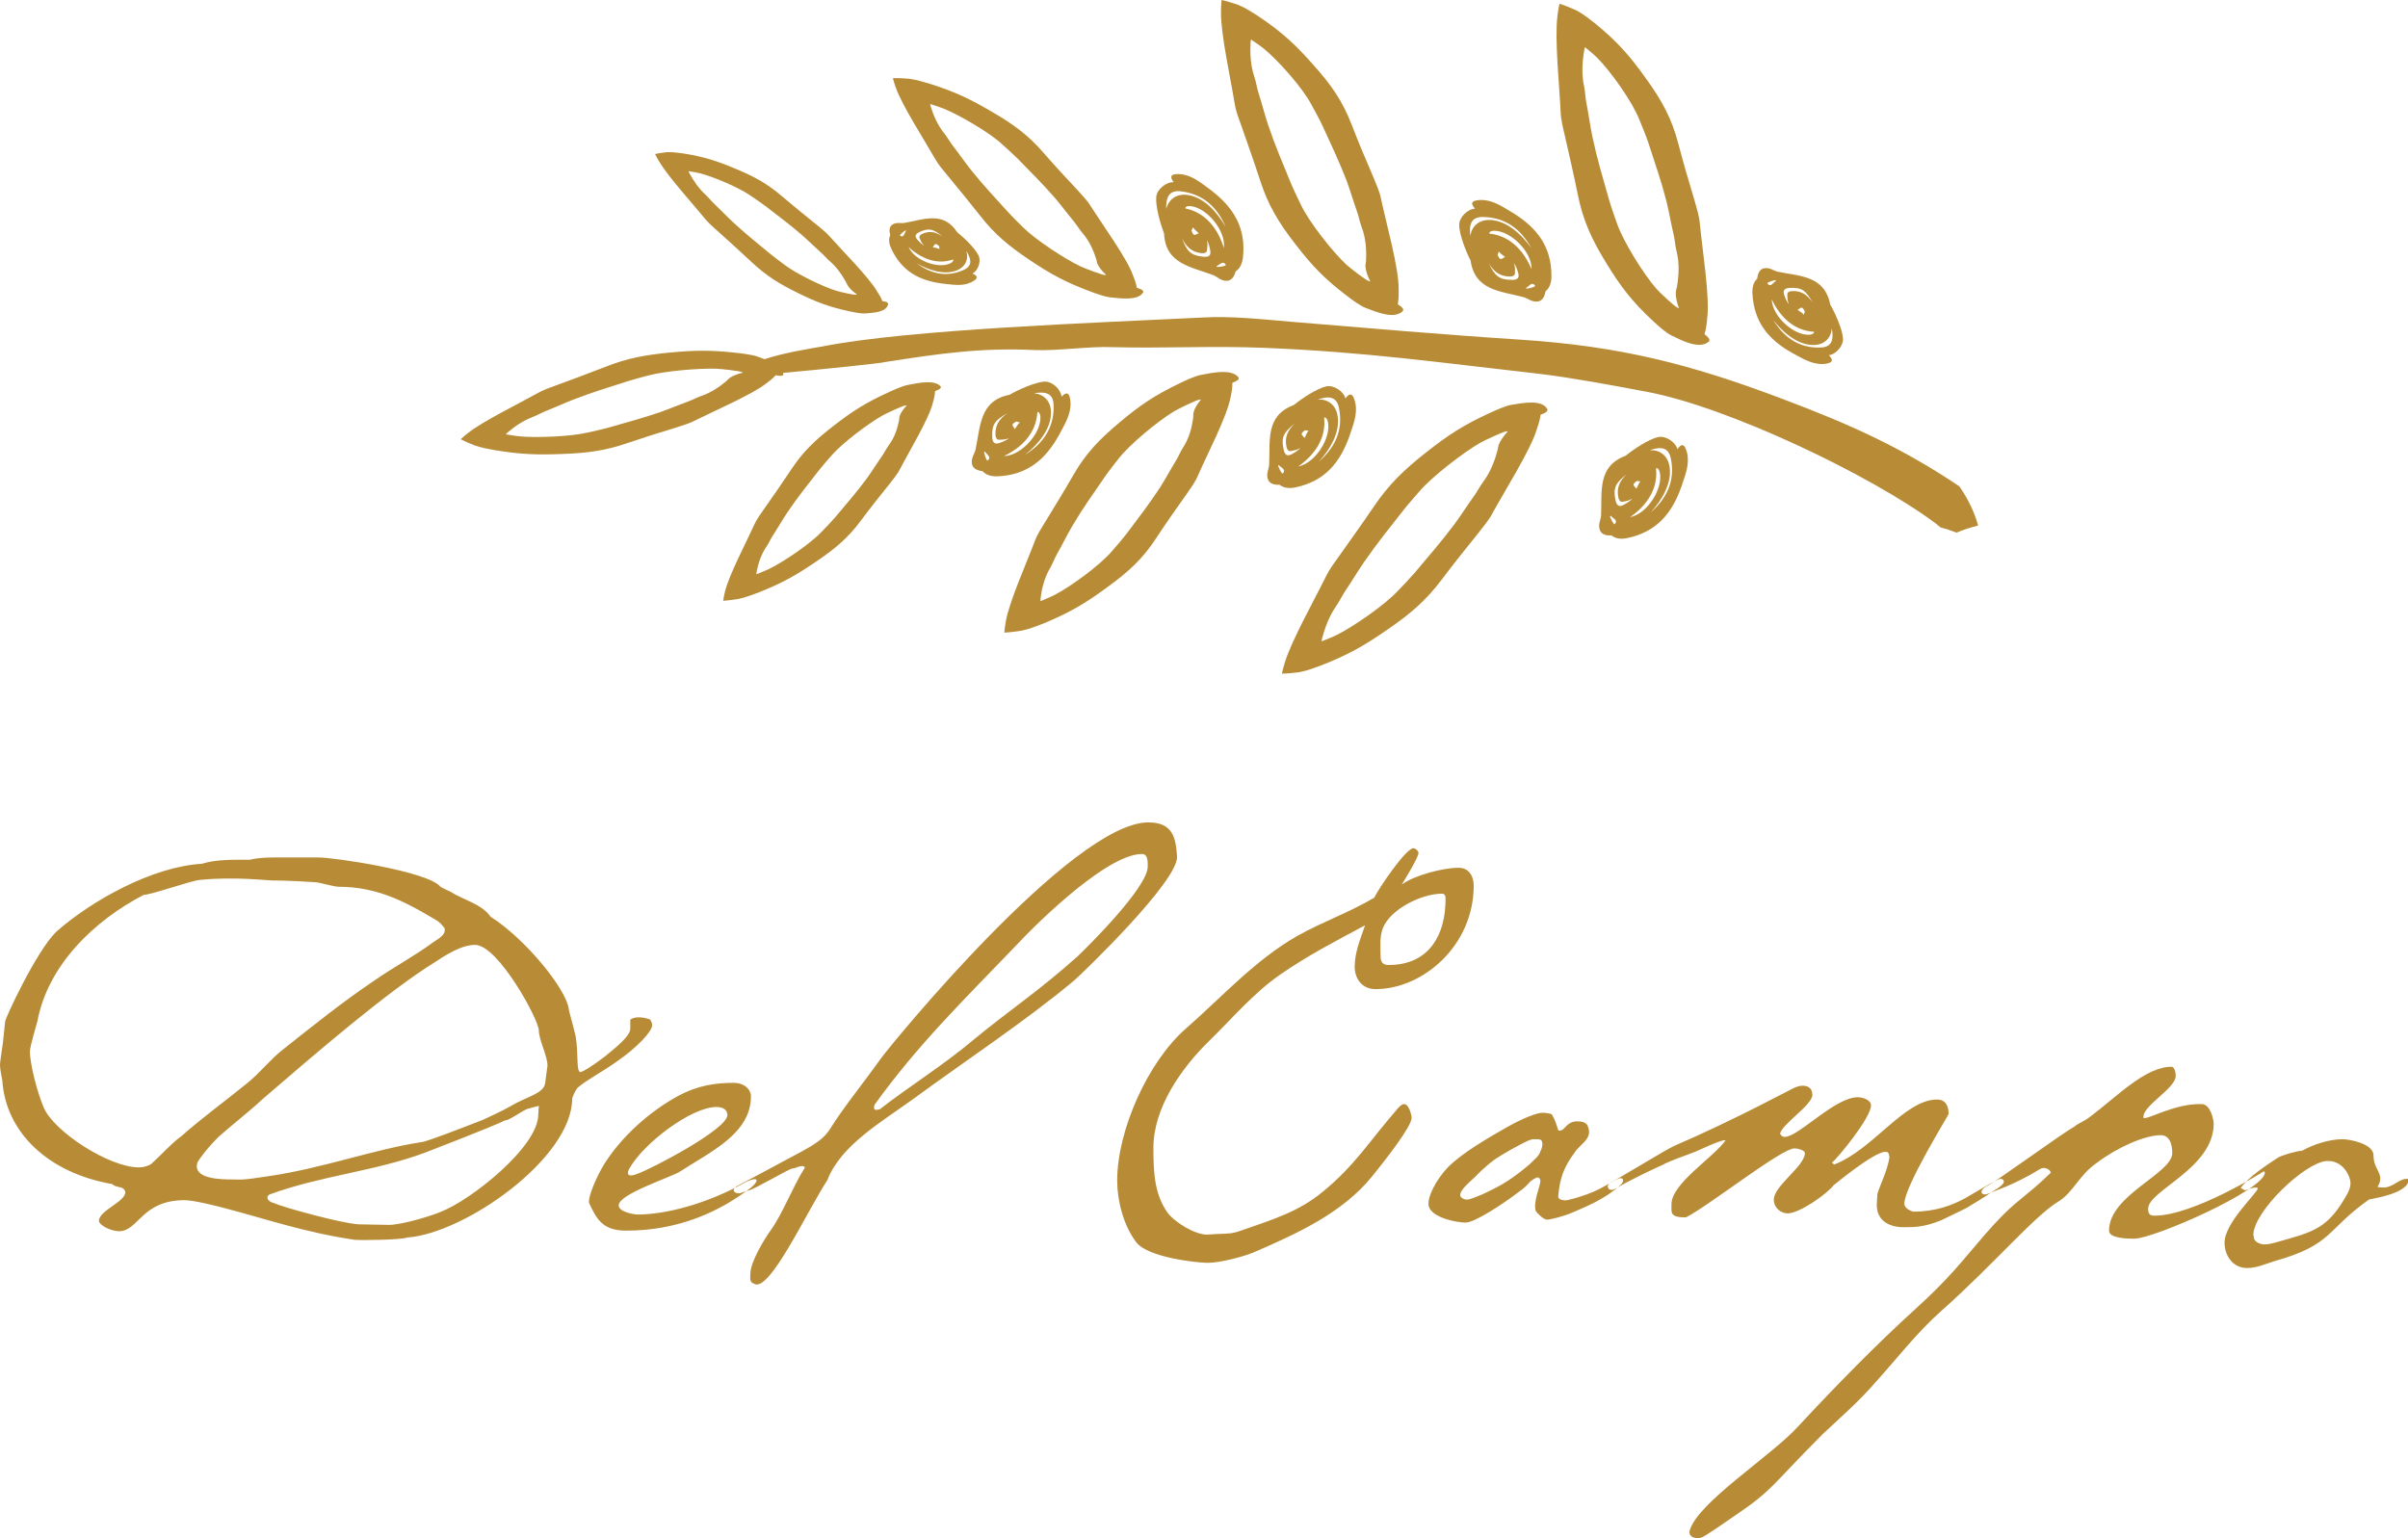
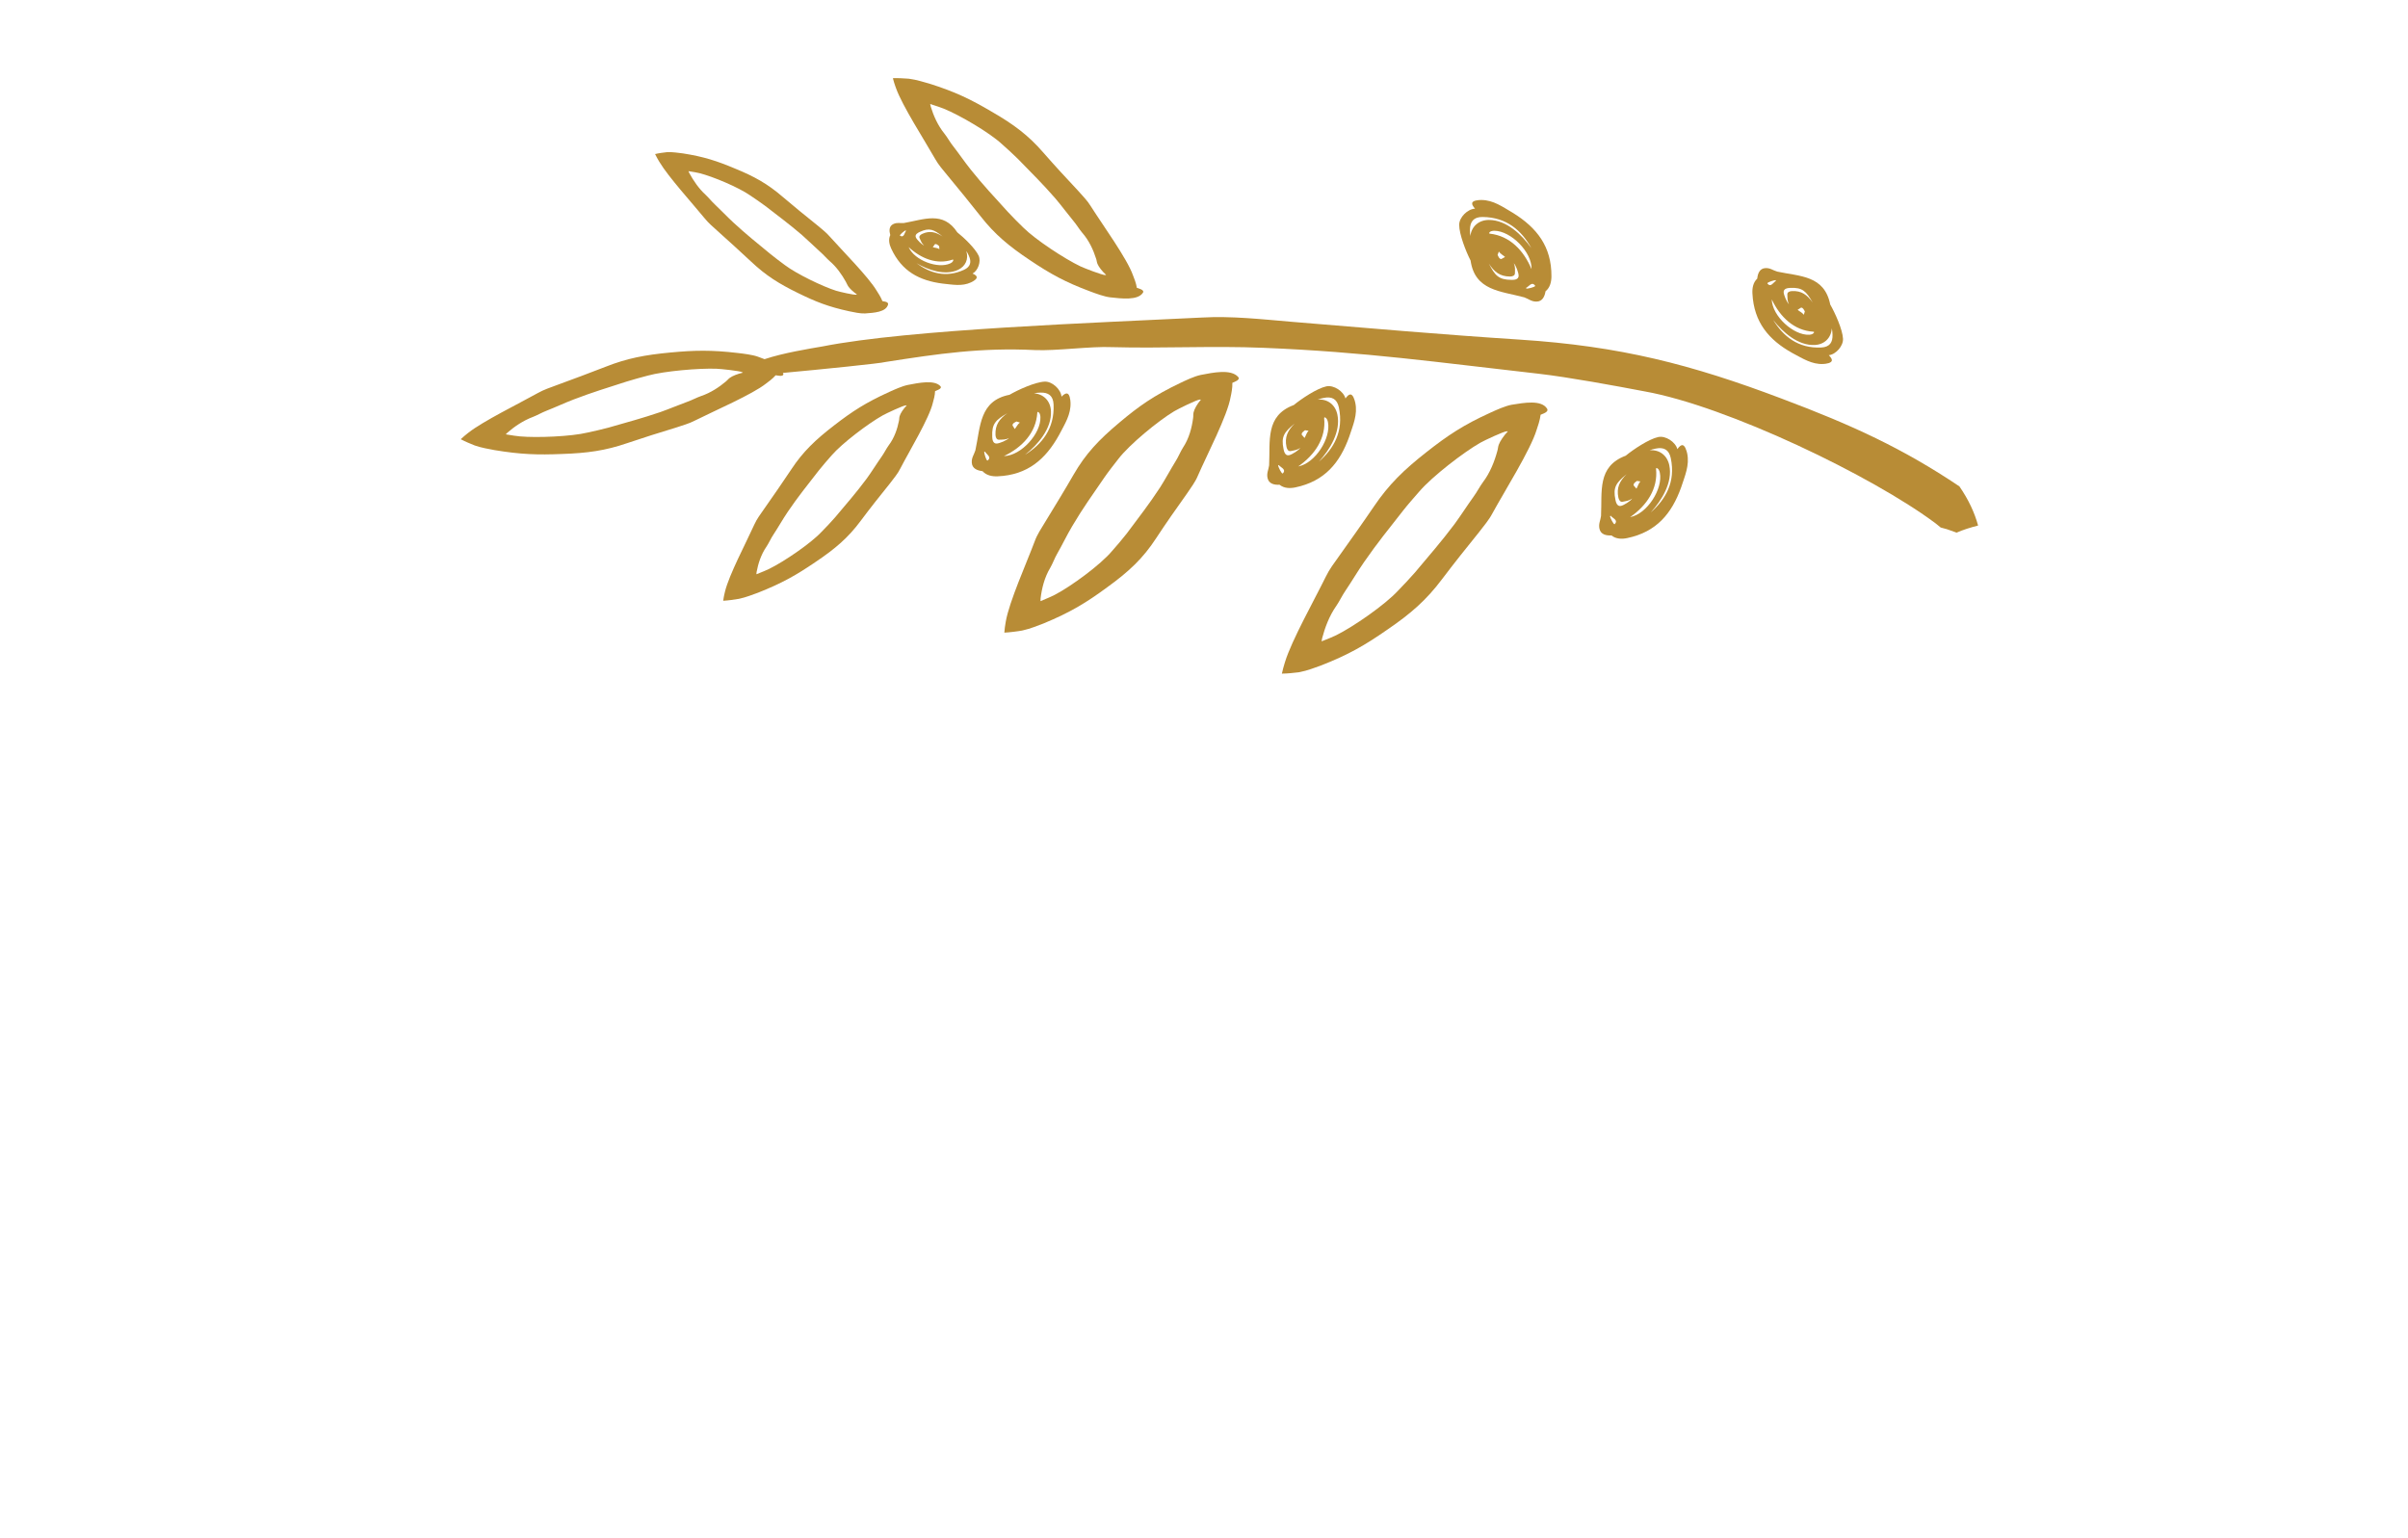
<svg xmlns="http://www.w3.org/2000/svg" width="144.709px" height="92.451px" viewBox="0 0 144.709 92.451" version="1.1">
  <title>Group</title>
  <g id="Page-1" stroke="none" stroke-width="1" fill="none" fill-rule="evenodd">
    <g id="del_campo_230704_201115" transform="translate(-66.945, -104.62)" fill="#B88C36">
      <g id="Group-438" transform="translate(36.468, 39.069)">
        <g id="Group" transform="translate(30.477, 65.552)">
-           <path d="M61.265,56.616 C57.741,60.28 55.183,62.768 52.557,66.397 C52.418,66.846 52.765,66.673 52.868,66.673 C54.596,65.325 56.703,64.012 58.466,62.526 C60.678,60.694 62.406,59.588 64.756,57.48 C65.343,56.927 68.972,53.334 68.972,52.089 C68.972,51.847 69.006,51.328 68.627,51.328 C66.311,51.328 61.473,56.374 61.265,56.616 L61.265,56.616 Z M70.735,51.502 C70.769,52.988 65.101,58.449 64.549,58.932 C61.612,61.385 58.086,63.7 54.837,66.085 C52.971,67.433 50.517,68.85 49.723,70.924 C48.479,72.824 46.198,77.801 45.299,77.145 C45.023,77.074 45.092,76.764 45.092,76.557 C45.092,75.866 45.922,74.484 46.301,73.965 C47.028,72.962 47.615,71.373 48.375,70.163 C48.202,69.956 47.822,70.232 47.615,70.232 C47.442,70.232 45.161,71.58 44.988,71.545 L44.47,71.719 C44.159,71.753 43.917,71.545 44.263,71.304 C45.576,70.613 47.028,69.818 48.202,69.196 C48.894,68.816 49.551,68.435 49.93,67.779 C50.657,66.604 51.969,64.98 52.902,63.666 C53.455,62.871 64.445,49.428 69.006,49.428 C70.493,49.428 70.665,50.361 70.735,51.502 L70.735,51.502 Z M37.803,70.267 C37.803,70.267 37.456,70.889 38.32,70.543 C39.115,70.267 43.712,67.882 43.712,67.018 C43.712,66.742 43.504,66.534 43.055,66.534 C41.534,66.534 38.632,68.746 37.803,70.267 L37.803,70.267 Z M45.129,65.878 C45.129,68.124 42.744,69.196 40.877,70.406 C40.36,70.751 37.18,71.753 37.18,72.444 C37.18,72.859 38.148,72.996 38.32,72.996 C39.979,72.996 42.468,72.375 44.852,71.028 C45.786,70.613 45.474,71.131 45.094,71.408 C43.332,72.755 40.877,73.965 37.629,73.965 C36.246,73.965 35.867,73.308 35.417,72.34 C35.28,72.03 35.832,70.751 36.316,69.956 C37.388,68.263 39.081,66.777 40.74,65.878 C41.949,65.221 43.021,65.083 44.092,65.083 C44.748,65.083 45.129,65.498 45.129,65.878 L45.129,65.878 Z M30.378,67.329 C29.272,67.848 26.265,68.989 25.575,69.265 C22.533,70.406 19.319,70.647 16.209,71.788 C15.967,71.891 16.036,72.202 16.451,72.306 C16.97,72.548 20.459,73.516 21.531,73.585 L23.363,73.619 C24.226,73.619 26.162,72.996 26.508,72.824 C28.236,72.168 32.348,68.954 32.348,66.984 L32.382,66.465 L31.726,66.638 C31.518,66.673 30.62,67.329 30.412,67.329 L30.378,67.329 Z M26.196,57.791 C23.328,59.554 19.043,63.251 15.829,66.016 C14.861,66.914 13.859,67.675 13.133,68.331 C12.372,69.092 12.027,69.611 11.889,69.818 C11.474,70.889 13.341,70.889 13.997,70.889 C14.55,70.889 14.412,70.958 16.209,70.682 C19.457,70.198 22.43,69.092 25.332,68.643 C25.575,68.643 27.717,67.814 28.961,67.329 C29.134,67.261 30.378,66.673 30.655,66.5 C31.622,65.912 32.694,65.741 32.763,65.083 L32.901,64.047 C32.901,63.459 32.382,62.491 32.382,61.938 C32.382,61.282 29.929,56.789 28.546,56.789 C27.994,56.789 27.268,57.065 26.196,57.791 L26.196,57.791 Z M12.027,52.885 C11.612,52.885 9.09,53.783 8.64,53.783 C5.634,55.338 2.869,58.033 2.247,61.385 C2.247,61.385 1.798,62.906 1.798,63.183 C1.798,63.978 2.247,65.67 2.627,66.569 C3.249,68.021 6.567,70.163 8.33,70.163 C8.537,70.163 8.813,70.128 9.09,69.956 C9.746,69.368 10.265,68.746 10.887,68.297 C12.097,67.226 13.341,66.327 14.792,65.153 C15.587,64.531 16.243,63.666 17.004,63.079 C18.836,61.627 20.598,60.21 22.499,58.932 C23.639,58.137 24.883,57.48 26.058,56.616 C26.3,56.444 26.819,56.202 26.715,55.787 C26.404,55.372 26.265,55.338 25.92,55.13 C24.226,54.128 22.567,53.298 20.356,53.298 C20.079,53.298 19.147,53.022 18.939,53.022 C17.315,52.919 16.589,52.919 16.347,52.919 C16.105,52.919 14.032,52.677 12.027,52.885 L12.027,52.885 Z M19.147,51.536 C20.079,51.536 25.713,52.366 26.473,53.298 C26.645,53.402 26.888,53.506 27.095,53.61 C27.786,54.059 28.961,54.336 29.48,55.096 C31.554,56.408 34.007,59.416 34.179,60.625 C34.179,60.764 34.422,61.524 34.594,62.284 C34.767,63.321 34.629,64.253 34.836,64.427 C34.94,64.496 35.632,64.047 36.357,63.493 C37.083,62.906 37.877,62.249 37.877,61.835 L37.877,61.282 C38.327,60.971 39.087,61.282 39.087,61.282 C39.087,61.385 39.191,61.385 39.191,61.627 C39.191,61.973 38.327,62.941 37.014,63.839 C36.184,64.427 35.251,64.91 34.732,65.36 C34.526,65.567 34.387,66.016 34.387,66.016 C34.387,69.611 27.925,74.138 24.469,74.38 C24.122,74.518 21.876,74.552 21.324,74.518 C18.283,74.069 16.036,73.274 13.514,72.617 C13.133,72.513 11.647,72.134 11.095,72.134 C8.502,72.134 8.33,74 7.155,74 C6.636,74 5.945,73.619 5.945,73.377 C5.945,72.755 7.534,72.238 7.534,71.65 C7.432,71.235 7.016,71.442 6.74,71.165 C2.938,70.509 0.347,68.09 0.14,64.946 C0.104,64.702 -1.42108547e-14,64.288 -1.42108547e-14,64.012 C-1.42108547e-14,63.77 0.208,62.561 0.208,62.353 L0.311,61.385 C0.311,61.213 2.178,57.169 3.388,55.994 C5.461,54.162 9.124,52.089 12.131,51.916 C12.995,51.639 14.067,51.675 14.999,51.675 C15.414,51.571 15.932,51.536 16.451,51.536 L19.147,51.536 Z" id="Fill-80" />
-           <path d="M139.803,69.782 C138.49,69.886 135.413,72.824 135.413,74.241 C135.413,74.275 135.448,74.309 135.448,74.344 C135.413,74.621 135.828,74.794 136.07,74.794 C136.312,74.794 136.588,74.724 136.83,74.655 C139.042,74.034 139.907,73.86 141.08,71.719 C141.185,71.511 141.254,71.338 141.254,71.095 C141.254,70.751 140.839,69.714 139.803,69.782 M142.36,72.098 C139.733,73.965 140.216,74.794 136.693,75.797 C136.139,75.969 135.62,76.212 135.033,76.212 C134.169,76.212 133.685,75.451 133.685,74.69 C133.685,73.481 135.655,71.719 135.69,71.407 C135.655,71.407 135.62,71.373 135.586,71.373 C135.344,71.373 135.137,71.476 134.93,71.545 L134.653,71.407 C135.102,70.751 136.208,70.025 136.899,69.576 C137.107,69.437 138.074,69.161 138.351,69.161 C139.008,68.78 140.01,68.47 140.771,68.47 C141.22,68.47 142.636,68.746 142.636,69.437 C142.636,70.371 143.362,70.543 142.878,71.338 C143.017,71.373 143.12,71.373 143.258,71.373 C143.777,71.373 144.191,70.854 144.606,70.854 L144.709,70.854 L144.709,71.095 C144.399,71.719 143.017,71.96 142.36,72.098 M119.312,71.338 C119.969,71.027 123.7,68.262 124.668,67.71 C124.841,67.536 125.255,67.398 125.601,67.122 C127.261,65.878 128.918,64.115 130.509,64.115 C130.647,64.115 130.75,64.392 130.75,64.668 C130.75,65.428 128.677,66.5 128.816,67.191 C129.023,67.329 130.716,66.293 132.34,66.361 C132.859,66.396 133.032,67.329 133.032,67.536 C133.032,70.231 129.092,71.545 129.092,72.651 C129.092,72.962 129.196,73.066 129.473,73.066 C131.823,73.066 136.038,70.405 136.038,70.405 C136.108,70.405 136.108,70.474 136.108,70.474 C136.108,71.511 129.438,74.449 128.263,74.449 C127.916,74.449 126.742,74.449 126.742,73.965 C126.742,71.822 130.543,70.543 130.543,69.299 C130.543,69.161 130.543,68.227 129.853,68.227 C128.884,68.227 127.192,68.988 126.016,69.886 C124.91,70.646 124.599,71.684 123.666,72.237 C122.249,73.1 119.726,76.072 116.686,78.768 C115.164,80.116 113.991,81.672 112.608,83.192 C111.709,84.228 110.603,85.196 109.567,86.164 C106.387,89.343 106.594,89.516 104.243,91.105 C103.587,91.554 102.655,92.212 102.309,92.385 C101.963,92.556 101.41,92.385 101.548,91.969 C102.067,90.276 106.387,87.546 108.011,85.784 C110.292,83.33 112.711,80.842 115.268,78.526 C116.029,77.835 116.72,77.144 117.41,76.384 C118.656,75.002 119.866,73.343 121.317,72.168 C122.215,71.407 122.319,71.373 123.217,70.509 C123.321,70.405 122.94,70.059 122.595,70.266 C121.005,71.234 119.934,71.545 119.45,71.753 C119.105,71.89 118.897,71.614 119.312,71.338 M108.325,65.255 C108.603,65.255 108.913,65.359 108.913,65.808 C108.913,66.43 107.013,67.606 106.978,68.159 C107.047,68.227 107.081,68.331 107.255,68.331 C108.083,68.331 110.261,65.947 111.643,65.947 C111.954,65.947 112.439,66.119 112.439,66.43 C112.439,67.191 110.4,69.644 110.088,69.886 L110.227,69.99 C112.576,69.092 114.443,66.085 116.413,66.085 C117.034,66.085 117.104,66.673 117.104,66.949 C117.104,67.017 114.443,71.303 114.443,72.34 C114.443,72.686 114.961,72.824 114.996,72.824 C116.31,72.824 117.312,72.443 118.072,72.029 C119.039,71.476 120.041,70.854 120.214,70.854 C120.352,70.854 120.422,70.924 120.422,71.027 C120.422,71.269 119.696,71.614 119.384,71.856 C119.281,71.926 118.625,72.34 118.21,72.583 C118.106,72.651 116.723,73.307 116.655,73.343 C115.549,73.792 114.927,73.757 114.373,73.757 C113.544,73.757 112.784,73.377 112.784,72.409 C112.784,72.271 112.819,71.994 112.819,71.822 C112.819,71.545 113.441,70.405 113.544,69.541 C113.509,69.299 113.475,69.229 113.302,69.229 C112.611,69.229 110.295,71.165 110.192,71.234 C109.846,71.719 108.154,72.928 107.427,72.928 C107.047,72.928 106.598,72.617 106.598,72.098 C106.598,71.269 108.464,70.094 108.464,69.299 C108.464,69.126 108.015,69.022 107.842,69.022 C107.047,69.022 102.693,72.478 101.311,73.17 C100.342,73.17 100.447,72.893 100.447,72.375 C100.447,71.131 102.969,69.576 103.696,68.539 C103.557,68.434 102.036,69.161 101.864,69.229 C101.345,69.437 100.378,69.748 99.893,70.025 C99.789,70.059 97.855,70.958 97.094,71.441 C96.887,71.545 96.714,71.545 96.645,71.407 C96.575,71.269 96.645,71.165 96.818,71.061 C97.302,70.82 100.067,69.126 100.584,68.884 C104.352,67.261 107.808,65.359 107.876,65.359 C108.049,65.291 108.188,65.255 108.325,65.255 M90.806,69.092 C90.495,69.264 90.15,69.472 89.838,69.678 C89.182,70.163 88.733,70.646 88.664,70.716 C88.18,71.165 87.661,71.614 87.765,71.89 C87.8,71.994 87.972,72.098 88.146,72.098 C88.387,72.098 88.699,71.926 89.078,71.788 C89.458,71.614 89.943,71.373 90.357,71.131 C91.152,70.646 91.739,70.128 91.947,69.956 C92.119,69.748 92.499,69.507 92.569,69.195 C92.707,68.954 92.707,68.712 92.673,68.642 C92.637,68.47 92.534,68.47 92.154,68.47 C91.912,68.47 91.394,68.78 90.806,69.092 M93.26,66.983 C93.467,67.329 93.536,67.606 93.641,67.916 C93.641,67.916 93.606,67.951 93.743,67.951 C94.055,67.951 94.124,67.398 94.781,67.398 C95.023,67.398 95.367,67.432 95.438,67.744 C95.713,68.47 94.918,68.78 94.608,69.299 C94.02,70.094 93.743,70.751 93.641,71.89 C93.606,72.134 94.055,72.168 94.194,72.134 C96.059,71.684 96.543,71.165 97.235,70.854 C97.545,70.716 97.649,70.958 97.407,71.2 C96.474,72.063 95.333,72.512 94.539,72.858 C94.02,73.1 93.121,73.307 92.984,73.307 C92.741,73.307 92.362,72.893 92.292,72.79 C92.119,72.237 92.569,71.269 92.569,70.992 C92.569,70.854 92.465,70.716 92.327,70.785 C92.327,70.785 92.154,70.854 91.947,71.027 C91.809,71.2 91.567,71.441 91.255,71.649 C90.357,72.34 88.629,73.481 88.075,73.481 C87.558,73.481 86.072,73.204 85.865,72.512 C85.726,71.994 86.314,70.888 87.005,70.163 C87.904,69.264 89.423,68.4 90.565,67.744 C91.497,67.225 92.327,66.88 92.707,66.88 C92.845,66.88 93.157,66.914 93.26,66.983 M86.662,53.713 C85.418,53.713 83.552,54.645 83.103,55.786 C82.896,56.34 82.965,56.857 82.965,57.445 C82.965,57.791 83.069,57.999 83.449,57.999 C85.902,57.999 86.87,56.166 86.87,54.058 C86.87,53.92 86.87,53.713 86.662,53.713 M82.654,59.45 C81.86,59.45 81.41,58.827 81.41,58.102 C81.41,57.238 81.755,56.443 82.032,55.614 C80.235,56.581 78.61,57.411 76.917,58.586 C75.327,59.691 74.048,61.213 72.667,62.56 C71.007,64.184 69.314,66.568 69.314,68.988 C69.314,70.336 69.349,71.719 70.144,72.858 C70.558,73.445 71.803,74.206 72.528,74.206 C72.701,74.206 72.873,74.172 73.046,74.172 C73.841,74.137 74.014,74.172 74.671,73.93 C76.468,73.307 78.057,72.824 79.508,71.614 C81.41,70.059 82.309,68.573 83.898,66.742 C84.001,66.603 84.209,66.361 84.381,66.361 C84.658,66.361 84.831,66.983 84.831,67.191 C84.831,67.71 83.207,69.782 82.447,70.716 C80.65,72.928 77.885,74.172 75.327,75.277 C74.74,75.519 73.358,75.9 72.563,75.9 C71.975,75.9 68.969,75.589 68.277,74.655 C67.517,73.653 67.137,72.168 67.137,70.958 C67.137,67.951 68.969,63.839 71.249,61.835 C73.426,59.933 75.43,57.687 77.989,56.236 C79.543,55.372 81.064,54.853 82.584,53.954 C82.826,53.437 84.485,50.982 84.934,50.982 C85.074,50.982 85.245,51.156 85.245,51.259 C85.245,51.535 84.45,52.814 84.243,53.16 C85.003,52.607 86.697,52.157 87.664,52.157 C88.287,52.157 88.563,52.677 88.563,53.229 C88.563,56.823 85.523,59.45 82.654,59.45" id="Fill-82" />
          <path d="M63.386,35.751 C64.371,35.24 66.143,33.939 66.829,33.117 C67.078,32.835 67.481,32.368 67.706,32.074 C68.469,31.047 69.034,30.336 69.719,29.29 C70.057,28.756 70.332,28.233 70.656,27.708 C70.797,27.491 70.951,27.12 71.092,26.903 C71.456,26.354 71.623,25.71 71.699,25.134 C71.719,25.029 71.699,24.909 71.727,24.786 C71.775,24.578 71.953,24.266 72.17,24.018 C72.15,24.017 72.134,24.014 72.11,24.014 C71.937,24.012 70.789,24.581 70.56,24.719 C69.603,25.293 67.884,26.707 67.218,27.57 C66.979,27.873 66.59,28.372 66.375,28.686 C65.636,29.765 65.089,30.517 64.433,31.626 C64.105,32.18 63.845,32.734 63.531,33.28 C63.395,33.507 63.25,33.899 63.115,34.126 C62.764,34.708 62.607,35.371 62.535,35.958 C62.528,36.014 62.529,36.072 62.529,36.131 C62.887,35.986 63.264,35.817 63.386,35.751 M62.187,32.518 C62.328,32.13 62.571,31.764 62.802,31.386 C63.386,30.429 63.961,29.494 64.513,28.534 C65.236,27.278 66.031,26.434 67.276,25.392 C68.456,24.398 69.344,23.776 70.909,23.027 C71.253,22.862 71.768,22.615 72.16,22.534 C72.907,22.39 73.966,22.168 74.405,22.652 C74.496,22.751 74.415,22.844 74.281,22.908 C74.195,22.95 74.125,22.981 74.059,23.009 C74.073,23.292 73.995,23.679 73.956,23.847 C73.77,24.97 72.548,27.303 71.988,28.587 C71.836,28.963 71.571,29.304 71.327,29.67 C70.688,30.564 70.068,31.45 69.47,32.36 C68.691,33.554 67.851,34.349 66.527,35.304 C65.279,36.222 64.346,36.794 62.713,37.471 C62.372,37.601 61.886,37.797 61.495,37.88 C61.466,37.886 61.433,37.896 61.406,37.901 C61.089,37.95 60.717,38.005 60.356,38.023 C60.37,37.808 60.402,37.596 60.422,37.482 C60.427,37.444 60.435,37.401 60.442,37.361 C60.648,36.159 61.7,33.821 62.187,32.518" id="Fill-84" />
          <path d="M80.3,38.178 C81.324,37.673 83.23,36.353 84.019,35.498 C84.303,35.205 84.764,34.72 85.027,34.414 C85.924,33.341 86.581,32.601 87.407,31.504 C87.817,30.943 88.165,30.392 88.561,29.841 C88.731,29.613 88.94,29.22 89.11,28.992 C89.548,28.416 89.813,27.729 89.981,27.111 C90.018,26.998 90.018,26.868 90.065,26.736 C90.145,26.514 90.366,26.185 90.613,25.928 C90.595,25.926 90.579,25.923 90.557,25.921 C90.392,25.911 89.204,26.47 88.962,26.608 C87.955,27.181 86.082,28.627 85.304,29.528 C85.027,29.843 84.573,30.362 84.317,30.691 C83.434,31.821 82.788,32.607 81.98,33.773 C81.575,34.356 81.237,34.941 80.846,35.517 C80.679,35.756 80.476,36.172 80.309,36.41 C79.879,37.021 79.619,37.731 79.454,38.36 C79.438,38.422 79.43,38.484 79.42,38.547 C79.786,38.408 80.173,38.243 80.3,38.178 M77.227,39.776 C77.621,38.488 79.011,36.013 79.69,34.63 C79.888,34.218 80.18,33.834 80.463,33.437 C81.178,32.431 81.88,31.449 82.566,30.439 C83.462,29.117 84.36,28.244 85.718,27.178 C87.008,26.161 87.958,25.532 89.574,24.798 C89.93,24.636 90.462,24.394 90.849,24.325 C91.585,24.206 92.631,24.017 92.971,24.561 C93.041,24.673 92.948,24.768 92.811,24.83 C92.722,24.871 92.65,24.902 92.582,24.929 C92.549,25.235 92.41,25.648 92.345,25.829 C91.984,27.032 90.432,29.493 89.687,30.853 C89.48,31.252 89.17,31.607 88.878,31.991 C88.121,32.926 87.383,33.853 86.662,34.807 C85.723,36.058 84.79,36.877 83.369,37.845 C82.028,38.778 81.044,39.35 79.374,40.002 C79.029,40.126 78.532,40.315 78.146,40.386 C78.116,40.391 78.084,40.401 78.056,40.405 C77.746,40.442 77.382,40.484 77.035,40.487 C77.084,40.255 77.15,40.028 77.187,39.906 C77.198,39.864 77.213,39.819 77.227,39.776" id="Fill-86" />
          <path d="M49.186,28.301 C48.487,29.204 47.971,29.833 47.343,30.759 C47.028,31.223 46.774,31.685 46.472,32.141 C46.342,32.331 46.195,32.657 46.066,32.847 C45.73,33.333 45.561,33.885 45.469,34.372 C45.459,34.419 45.458,34.467 45.455,34.515 C45.776,34.391 46.115,34.247 46.224,34.191 C47.112,33.756 48.728,32.657 49.368,31.968 C49.6,31.732 49.976,31.341 50.186,31.094 C50.905,30.235 51.435,29.639 52.086,28.763 C52.408,28.318 52.673,27.881 52.983,27.442 C53.117,27.26 53.27,26.951 53.404,26.77 C53.75,26.31 53.927,25.775 54.022,25.297 C54.045,25.209 54.033,25.11 54.064,25.008 C54.116,24.835 54.287,24.574 54.489,24.366 C54.471,24.365 54.457,24.363 54.436,24.364 C54.285,24.364 53.252,24.849 53.045,24.966 C52.179,25.451 50.604,26.643 49.979,27.366 C49.755,27.62 49.39,28.038 49.186,28.301 M53.433,23.559 C53.742,23.418 54.205,23.208 54.553,23.136 C55.214,23.009 56.151,22.813 56.513,23.209 C56.587,23.291 56.512,23.368 56.392,23.422 C56.314,23.458 56.251,23.485 56.193,23.509 C56.191,23.742 56.103,24.064 56.061,24.204 C55.844,25.137 54.66,27.085 54.106,28.155 C53.956,28.468 53.706,28.754 53.476,29.061 C52.872,29.809 52.286,30.55 51.717,31.312 C50.977,32.309 50.203,32.978 48.997,33.785 C47.859,34.56 47.014,35.045 45.551,35.624 C45.247,35.736 44.811,35.904 44.465,35.977 C44.439,35.982 44.41,35.991 44.385,35.995 C44.105,36.04 43.777,36.09 43.46,36.108 C43.483,35.93 43.521,35.754 43.544,35.659 C43.55,35.628 43.56,35.593 43.568,35.558 C43.807,34.56 44.842,32.61 45.332,31.525 C45.474,31.202 45.705,30.896 45.926,30.579 C46.483,29.78 47.033,28.998 47.563,28.196 C48.257,27.147 48.995,26.438 50.136,25.56 C51.218,24.724 52.026,24.198 53.433,23.559" id="Fill-88" />
          <path d="M31.24,26.227 C32.258,26.319 34.319,26.238 35.309,25.998 C35.657,25.924 36.229,25.794 36.569,25.7 C37.737,25.363 38.573,25.145 39.698,24.762 C40.263,24.561 40.776,24.34 41.327,24.139 C41.559,24.058 41.894,23.884 42.126,23.805 C42.72,23.605 43.229,23.259 43.632,22.919 C43.709,22.86 43.766,22.773 43.862,22.706 C44.021,22.591 44.338,22.465 44.643,22.398 C44.63,22.389 44.62,22.381 44.602,22.37 C44.479,22.294 43.309,22.169 43.061,22.162 C42.027,22.122 39.936,22.299 38.935,22.573 C38.581,22.666 37.999,22.823 37.655,22.933 C36.471,23.316 35.624,23.569 34.483,24.005 C33.912,24.224 33.391,24.471 32.835,24.689 C32.6,24.777 32.26,24.97 32.025,25.058 C31.422,25.285 30.908,25.646 30.503,25.995 C30.463,26.029 30.429,26.067 30.394,26.105 C30.739,26.166 31.112,26.218 31.24,26.227 M28.594,26.794 C28.57,26.785 28.54,26.779 28.516,26.768 C28.259,26.665 27.958,26.541 27.688,26.398 C27.827,26.265 27.978,26.142 28.061,26.076 C28.088,26.053 28.119,26.029 28.149,26.006 C29.022,25.317 31.191,24.253 32.327,23.619 C32.663,23.428 33.058,23.294 33.454,23.148 C34.451,22.779 35.429,22.422 36.407,22.038 C37.684,21.534 38.766,21.328 40.291,21.186 C41.74,21.05 42.754,21.029 44.334,21.215 C44.681,21.256 45.2,21.317 45.532,21.433 C45.66,21.48 45.803,21.534 45.945,21.587 C47.06,21.213 48.626,20.959 49.433,20.82 C54.636,19.791 65.948,19.398 72.214,19.085 C74.019,18.983 75.793,19.186 77.617,19.34 C82.231,19.721 86.739,20.116 91.343,20.412 C97.361,20.802 101.627,21.898 107.077,23.96 C111.34,25.562 114.372,26.963 117.751,29.233 C118.307,30.038 118.665,30.823 118.874,31.585 C118.416,31.704 117.977,31.84 117.579,32.013 C117.423,31.954 117.261,31.904 117.106,31.843 C116.942,31.779 116.787,31.758 116.626,31.704 C116.519,31.614 116.405,31.518 116.332,31.465 C112.533,28.616 103.789,24.41 98.838,23.524 C97.103,23.192 94.238,22.665 92.463,22.462 C86.368,21.776 82.093,21.154 75.93,20.904 C72.851,20.776 69.845,20.948 66.82,20.863 C65.556,20.805 63.467,21.096 62.204,21.04 C58.969,20.881 56.396,21.258 53.197,21.758 C52.982,21.832 49.346,22.203 47.047,22.413 C47.052,22.433 47.075,22.451 47.077,22.474 C47.081,22.578 46.968,22.602 46.833,22.585 C46.746,22.576 46.677,22.566 46.613,22.555 C46.451,22.745 46.162,22.962 46.032,23.055 C45.221,23.701 42.933,24.689 41.756,25.279 C41.42,25.457 41.022,25.564 40.627,25.698 C39.626,26.003 38.646,26.309 37.666,26.642 C36.385,27.081 35.301,27.235 33.77,27.285 C32.318,27.345 31.302,27.316 29.718,27.052 C29.394,26.991 28.926,26.909 28.594,26.794" id="Fill-90" />
          <path d="M41.432,10.417 C41.672,10.854 41.992,11.334 42.407,11.711 C42.568,11.859 42.79,12.132 42.952,12.279 C43.332,12.637 43.681,13.012 44.073,13.374 C44.856,14.097 45.452,14.566 46.278,15.25 C46.519,15.45 46.931,15.756 47.182,15.942 C47.891,16.474 49.45,17.223 50.246,17.474 C50.437,17.535 51.352,17.746 51.461,17.709 C51.476,17.705 51.486,17.7 51.498,17.695 C51.279,17.548 51.062,17.343 50.963,17.192 C50.904,17.103 50.877,17.007 50.829,16.93 C50.59,16.502 50.27,16.04 49.857,15.69 C49.696,15.55 49.475,15.295 49.313,15.157 C48.934,14.816 48.586,14.469 48.196,14.125 C47.414,13.456 46.82,13.021 45.996,12.382 C45.756,12.201 45.345,11.921 45.095,11.753 C44.387,11.257 42.833,10.606 42.039,10.408 C41.94,10.381 41.646,10.326 41.37,10.285 C41.39,10.331 41.408,10.375 41.432,10.417 M44.176,10.132 C45.332,10.604 46.128,11.05 47.017,11.814 C47.699,12.396 48.386,12.954 49.087,13.516 C49.363,13.749 49.644,13.959 49.865,14.218 C50.646,15.094 52.195,16.647 52.685,17.474 C52.766,17.596 52.944,17.877 53.029,18.098 C53.08,18.106 53.135,18.117 53.203,18.131 C53.309,18.154 53.391,18.209 53.367,18.303 C53.249,18.763 52.505,18.801 51.985,18.838 C51.709,18.853 51.301,18.765 51.029,18.707 C49.788,18.438 49.02,18.136 47.943,17.605 C46.808,17.05 46.024,16.558 45.15,15.734 C44.481,15.106 43.807,14.5 43.119,13.88 C42.847,13.635 42.572,13.401 42.354,13.13 C41.613,12.225 40.17,10.635 39.64,9.751 C39.623,9.722 39.603,9.691 39.587,9.663 C39.537,9.579 39.447,9.422 39.367,9.259 C39.6,9.202 39.854,9.171 40.071,9.146 C40.091,9.145 40.115,9.146 40.135,9.145 C40.411,9.131 40.783,9.186 41.042,9.219 C42.301,9.416 43.081,9.672 44.176,10.132" id="Fill-92" />
          <path d="M55.934,6.409 C56.096,6.936 56.346,7.526 56.754,8.028 C56.912,8.223 57.106,8.569 57.265,8.764 C57.635,9.237 57.958,9.72 58.342,10.199 C59.109,11.156 59.719,11.798 60.555,12.721 C60.798,12.991 61.226,13.414 61.489,13.671 C62.224,14.404 63.985,15.559 64.929,16.008 C65.155,16.116 66.268,16.546 66.421,16.531 C66.442,16.529 66.456,16.526 66.474,16.523 C66.24,16.314 66.03,16.045 65.953,15.859 C65.907,15.749 65.906,15.639 65.87,15.546 C65.705,15.028 65.45,14.457 65.035,13.986 C64.874,13.799 64.675,13.473 64.514,13.287 C64.139,12.834 63.808,12.381 63.419,11.921 C62.637,11.023 62.017,10.42 61.168,9.546 C60.919,9.296 60.484,8.902 60.217,8.665 C59.471,7.971 57.682,6.923 56.723,6.533 C56.604,6.482 56.242,6.356 55.899,6.252 C55.91,6.305 55.918,6.358 55.934,6.409 M54.691,4.742 C55.052,4.787 55.515,4.93 55.839,5.022 C57.4,5.513 58.322,5.962 59.582,6.703 C60.916,7.47 61.794,8.128 62.684,9.153 C63.367,9.935 64.065,10.692 64.781,11.455 C65.058,11.77 65.351,12.06 65.548,12.389 C66.259,13.513 67.733,15.539 68.086,16.544 C68.148,16.694 68.283,17.039 68.318,17.297 C68.38,17.318 68.448,17.341 68.531,17.372 C68.66,17.42 68.747,17.498 68.684,17.595 C68.375,18.067 67.399,17.945 66.713,17.87 C66.352,17.826 65.854,17.641 65.521,17.517 C64.008,16.954 63.117,16.457 61.904,15.643 C60.626,14.791 59.78,14.084 58.93,12.999 C58.279,12.169 57.613,11.363 56.935,10.539 C56.667,10.213 56.391,9.898 56.201,9.556 C55.551,8.411 54.227,6.368 53.844,5.292 C53.831,5.256 53.816,5.218 53.805,5.184 C53.768,5.081 53.705,4.891 53.657,4.698 C53.979,4.686 54.318,4.709 54.607,4.729 C54.633,4.732 54.663,4.739 54.691,4.742" id="Fill-94" />
-           <path d="M95.203,3.027 C95.09,3.691 95.036,4.462 95.197,5.187 C95.259,5.47 95.278,5.937 95.34,6.221 C95.477,6.9 95.558,7.573 95.706,8.263 C96.002,9.645 96.302,10.606 96.687,11.974 C96.8,12.373 97.024,13.017 97.164,13.407 C97.546,14.521 98.786,16.494 99.543,17.358 C99.724,17.564 100.67,18.466 100.84,18.505 C100.863,18.511 100.88,18.512 100.899,18.516 C100.765,18.191 100.688,17.803 100.707,17.562 C100.717,17.42 100.775,17.292 100.788,17.172 C100.893,16.517 100.932,15.767 100.746,15.073 C100.677,14.799 100.641,14.353 100.571,14.08 C100.418,13.422 100.313,12.779 100.149,12.109 C99.807,10.789 99.474,9.87 99.049,8.553 C98.921,8.174 98.673,7.562 98.517,7.192 C98.103,6.12 96.775,4.258 95.971,3.458 C95.873,3.356 95.557,3.08 95.251,2.834 C95.232,2.899 95.213,2.962 95.203,3.027 M94.786,0.655 C95.143,0.84 95.557,1.174 95.849,1.399 C97.236,2.536 97.971,3.392 98.905,4.704 C99.902,6.077 100.475,7.155 100.865,8.659 C101.166,9.808 101.496,10.934 101.842,12.075 C101.965,12.538 102.119,12.977 102.15,13.428 C102.297,14.98 102.764,17.848 102.594,19.133 C102.58,19.328 102.535,19.774 102.433,20.082 C102.488,20.13 102.548,20.181 102.619,20.247 C102.729,20.35 102.78,20.471 102.661,20.559 C102.079,20.988 101.112,20.489 100.427,20.152 C100.068,19.967 99.64,19.572 99.355,19.308 C98.058,18.106 97.384,17.206 96.539,15.827 C95.646,14.378 95.133,13.255 94.818,11.695 C94.577,10.503 94.307,9.334 94.035,8.137 C93.927,7.664 93.804,7.202 93.787,6.739 C93.718,5.185 93.419,2.351 93.593,0.975 C93.599,0.93 93.603,0.88 93.611,0.837 C93.627,0.706 93.662,0.464 93.716,0.225 C94.063,0.33 94.41,0.48 94.705,0.61 C94.73,0.622 94.76,0.641 94.786,0.655" id="Fill-96" />
-           <path d="M75.152,2.56 C75.117,3.204 75.149,3.943 75.384,4.623 C75.475,4.889 75.546,5.333 75.635,5.6 C75.842,6.237 75.995,6.873 76.214,7.521 C76.65,8.818 77.046,9.712 77.568,10.988 C77.719,11.361 78.007,11.957 78.184,12.32 C78.675,13.353 80.089,15.143 80.913,15.908 C81.111,16.09 82.122,16.88 82.29,16.904 C82.313,16.908 82.329,16.908 82.349,16.91 C82.183,16.609 82.066,16.246 82.057,16.014 C82.052,15.876 82.094,15.751 82.093,15.635 C82.123,15.002 82.077,14.283 81.822,13.634 C81.725,13.379 81.641,12.955 81.544,12.7 C81.325,12.083 81.152,11.478 80.922,10.851 C80.445,9.617 80.024,8.765 79.468,7.541 C79.303,7.189 78.997,6.623 78.806,6.282 C78.289,5.29 76.804,3.616 75.94,2.914 C75.835,2.824 75.499,2.584 75.177,2.373 C75.167,2.436 75.155,2.498 75.152,2.56 M74.49,0.328 C74.854,0.478 75.29,0.764 75.597,0.957 C77.059,1.936 77.861,2.696 78.906,3.877 C80.019,5.111 80.691,6.097 81.232,7.502 C81.647,8.576 82.09,9.625 82.549,10.687 C82.718,11.12 82.916,11.528 82.995,11.956 C83.306,13.426 84.073,16.129 84.05,17.368 C84.058,17.556 84.064,17.985 84.001,18.287 C84.058,18.328 84.121,18.373 84.197,18.43 C84.315,18.519 84.377,18.631 84.271,18.725 C83.757,19.179 82.771,18.777 82.072,18.508 C81.706,18.36 81.251,18.016 80.947,17.785 C79.564,16.736 78.814,15.929 77.848,14.678 C76.829,13.363 76.209,12.331 75.735,10.866 C75.371,9.747 74.982,8.65 74.589,7.529 C74.431,7.086 74.261,6.654 74.195,6.214 C73.958,4.736 73.358,2.053 73.375,0.726 C73.376,0.682 73.375,0.634 73.377,0.593 C73.378,0.466 73.385,0.233 73.41,0 C73.756,0.074 74.108,0.191 74.406,0.291 C74.432,0.301 74.463,0.318 74.49,0.328" id="Fill-98" />
          <path d="M90.074,15.118 C90.173,15.269 90.347,15.345 90.446,15.445 L90.221,15.568 C90.095,15.567 90.048,15.418 89.998,15.318 L90.074,15.118 Z M90.737,16.619 C90.888,16.62 91.039,16.571 91.04,16.422 C91.042,16.197 91.067,16.022 90.969,15.823 C91.093,15.923 91.264,16.398 91.262,16.573 C91.261,16.823 90.962,16.821 90.836,16.82 C90.062,16.815 89.841,16.563 89.471,15.838 C89.791,16.338 90.139,16.615 90.737,16.619 L90.737,16.619 Z M89.091,13.041 C90.562,13.051 91.456,13.881 92.023,14.908 C91.455,14.105 90.537,13.226 89.489,13.219 C88.888,13.215 88.438,13.586 88.359,14.184 C88.336,14.059 88.337,13.934 88.337,13.81 C88.341,13.311 88.566,13.037 89.091,13.041 L89.091,13.041 Z M89.807,13.869 C90.782,13.876 92.07,15.131 92.039,16.18 C91.572,15.054 90.729,14.175 89.532,14.043 L89.483,14.017 C89.533,13.892 89.683,13.869 89.807,13.869 L89.807,13.869 Z M92.258,17.178 C92.258,17.254 91.832,17.35 91.731,17.349 L91.708,17.3 C91.856,17.251 92.058,16.878 92.258,17.178 L92.258,17.178 Z M88.374,15.656 C88.636,17.478 90.182,17.489 91.604,17.872 C91.878,17.974 92.025,18.124 92.325,18.126 C92.699,18.129 92.828,17.806 92.879,17.507 C93.154,17.284 93.232,16.936 93.234,16.611 C93.246,14.815 92.354,13.687 90.938,12.805 C90.292,12.426 89.745,12.024 89.022,12.019 C88.872,12.018 88.449,12.039 88.471,12.239 C88.47,12.364 88.644,12.54 88.644,12.54 C88.195,12.561 87.693,13.057 87.69,13.506 C87.686,14.08 88.102,15.13 88.374,15.656 L88.374,15.656 Z" id="Fill-100" />
          <path d="M98.583,28.936 C98.456,29.064 98.42,29.251 98.343,29.369 L98.174,29.176 C98.148,29.052 98.285,28.974 98.372,28.904 L98.583,28.936 Z M97.256,29.902 C97.287,30.05 97.367,30.186 97.513,30.156 C97.733,30.11 97.909,30.098 98.084,29.959 C98.012,30.101 97.584,30.37 97.413,30.406 C97.168,30.457 97.106,30.165 97.08,30.041 C96.922,29.285 97.121,29.015 97.752,28.5 C97.33,28.918 97.133,29.317 97.256,29.902 L97.256,29.902 Z M100.406,27.536 C100.708,28.975 100.086,30.024 99.202,30.795 C99.866,30.07 100.532,28.987 100.316,27.962 C100.193,27.375 99.735,27.014 99.133,27.063 C99.251,27.014 99.373,26.988 99.494,26.962 C99.983,26.86 100.298,27.022 100.406,27.536 L100.406,27.536 Z M99.748,28.412 C99.948,29.365 98.993,30.889 97.962,31.08 C98.964,30.386 99.645,29.376 99.52,28.179 L99.535,28.126 C99.668,28.148 99.723,28.29 99.748,28.412 L99.748,28.412 Z M97.031,31.506 C96.958,31.521 96.772,31.125 96.752,31.028 L96.796,30.994 C96.875,31.129 97.282,31.247 97.031,31.506 L97.031,31.506 Z M97.697,27.389 C95.971,28.032 96.288,29.544 96.214,31.014 C96.173,31.303 96.057,31.479 96.118,31.772 C96.195,32.138 96.539,32.195 96.842,32.181 C97.118,32.404 97.475,32.406 97.793,32.339 C99.552,31.97 100.466,30.86 101.029,29.29 C101.262,28.578 101.539,27.959 101.392,27.252 C101.36,27.105 101.249,26.696 101.06,26.761 C100.937,26.787 100.802,26.994 100.802,26.994 C100.686,26.559 100.094,26.174 99.655,26.266 C99.093,26.384 98.153,27.013 97.697,27.389 L97.697,27.389 Z" id="Fill-102" />
          <path d="M78.638,25.89 C78.511,26.018 78.474,26.204 78.397,26.323 L78.229,26.129 C78.202,26.006 78.339,25.928 78.426,25.857 L78.638,25.89 Z M77.311,26.856 C77.341,27.003 77.421,27.14 77.568,27.11 C77.787,27.063 77.964,27.052 78.138,26.913 C78.067,27.055 77.638,27.323 77.467,27.359 C77.222,27.411 77.16,27.118 77.135,26.994 C76.976,26.238 77.175,25.968 77.806,25.453 C77.384,25.872 77.188,26.271 77.311,26.856 L77.311,26.856 Z M80.46,24.49 C80.762,25.929 80.141,26.977 79.256,27.748 C79.92,27.023 80.586,25.941 80.37,24.916 C80.247,24.328 79.789,23.968 79.188,24.017 C79.305,23.967 79.427,23.942 79.549,23.916 C80.037,23.814 80.353,23.976 80.46,24.49 L80.46,24.49 Z M79.802,25.365 C80.002,26.319 79.047,27.842 78.016,28.034 C79.018,27.339 79.699,26.33 79.575,25.132 L79.589,25.079 C79.722,25.101 79.777,25.244 79.802,25.365 L79.802,25.365 Z M77.085,28.459 C77.012,28.475 76.827,28.079 76.807,27.982 L76.85,27.948 C76.93,28.082 77.337,28.201 77.085,28.459 L77.085,28.459 Z M77.751,24.343 C76.025,24.985 76.342,26.498 76.268,27.968 C76.227,28.257 76.112,28.433 76.172,28.725 C76.249,29.092 76.593,29.148 76.896,29.135 C77.172,29.357 77.53,29.359 77.847,29.293 C79.607,28.924 80.52,27.814 81.083,26.244 C81.317,25.532 81.594,24.912 81.446,24.206 C81.414,24.059 81.304,23.65 81.114,23.715 C80.992,23.741 80.856,23.948 80.856,23.948 C80.74,23.513 80.149,23.128 79.709,23.22 C79.147,23.338 78.208,23.967 77.751,24.343 L77.751,24.343 Z" id="Fill-104" />
-           <path d="M71.7,13.658 C71.782,13.818 71.95,13.91 72.037,14.02 L71.802,14.121 C71.677,14.107 71.644,13.953 71.603,13.849 L71.7,13.658 Z M72.21,15.217 C72.361,15.233 72.516,15.2 72.531,15.051 C72.555,14.827 72.597,14.656 72.519,14.448 C72.633,14.56 72.757,15.049 72.739,15.223 C72.712,15.472 72.415,15.44 72.288,15.427 C71.519,15.345 71.325,15.073 71.028,14.315 C71.297,14.844 71.617,15.154 72.21,15.217 L72.21,15.217 Z M70.927,11.494 C72.389,11.65 73.198,12.563 73.659,13.641 C73.174,12.787 72.347,11.821 71.305,11.71 C70.709,11.647 70.224,11.971 70.085,12.559 C70.075,12.432 70.088,12.307 70.1,12.184 C70.153,11.688 70.406,11.439 70.927,11.494 L70.927,11.494 Z M71.558,12.389 C72.528,12.492 73.684,13.869 73.549,14.908 C73.197,13.742 72.445,12.784 71.266,12.534 L71.221,12.504 C71.282,12.385 71.434,12.376 71.558,12.389 L71.558,12.389 Z M73.668,15.924 C73.66,15.999 73.227,16.054 73.129,16.043 L73.109,15.991 C73.261,15.957 73.499,15.606 73.668,15.924 L73.668,15.924 Z M69.954,14.025 C70.034,15.865 71.573,16.028 72.95,16.55 C73.212,16.679 73.344,16.843 73.641,16.874 C74.013,16.914 74.174,16.605 74.254,16.313 C74.55,16.118 74.662,15.78 74.697,15.457 C74.886,13.67 74.111,12.46 72.788,11.441 C72.183,11.001 71.678,10.546 70.96,10.47 C70.811,10.454 70.388,10.433 70.391,10.635 C70.377,10.759 70.532,10.951 70.532,10.951 C70.082,10.928 69.534,11.372 69.487,11.818 C69.427,12.389 69.737,13.475 69.954,14.025 L69.954,14.025 Z" id="Fill-106" />
          <path d="M61.29,25.397 C61.144,25.503 61.078,25.681 60.982,25.785 L60.848,25.567 C60.842,25.441 60.989,25.386 61.086,25.331 L61.29,25.397 Z M59.824,26.136 C59.831,26.286 59.887,26.435 60.037,26.428 C60.261,26.418 60.437,26.435 60.632,26.326 C60.538,26.454 60.072,26.65 59.897,26.658 C59.647,26.669 59.634,26.37 59.628,26.244 C59.594,25.472 59.834,25.238 60.54,24.832 C60.057,25.177 59.797,25.539 59.824,26.136 L59.824,26.136 Z M63.315,24.31 C63.38,25.779 62.597,26.713 61.6,27.332 C62.373,26.723 63.205,25.762 63.158,24.716 C63.132,24.116 62.738,23.686 62.136,23.638 C62.26,23.608 62.385,23.602 62.509,23.597 C63.008,23.575 63.292,23.786 63.315,24.31 L63.315,24.31 Z M62.524,25.067 C62.567,26.041 61.379,27.39 60.33,27.412 C61.431,26.889 62.266,26.003 62.337,24.801 L62.36,24.751 C62.488,24.794 62.519,24.944 62.524,25.067 L62.524,25.067 Z M59.343,27.682 C59.268,27.685 59.149,27.265 59.144,27.166 L59.193,27.139 C59.249,27.285 59.633,27.467 59.343,27.682 L59.343,27.682 Z M60.666,23.727 C58.858,24.082 58.927,25.626 58.616,27.065 C58.528,27.343 58.385,27.498 58.399,27.797 C58.415,28.171 58.745,28.282 59.046,28.318 C59.283,28.582 59.635,28.642 59.959,28.627 C61.755,28.548 62.836,27.6 63.646,26.141 C63.991,25.477 64.365,24.911 64.333,24.189 C64.327,24.039 64.284,23.618 64.085,23.651 C63.96,23.656 63.793,23.839 63.793,23.839 C63.749,23.391 63.228,22.916 62.78,22.936 C62.206,22.961 61.177,23.43 60.666,23.727 L60.666,23.727 Z" id="Fill-108" />
          <path d="M56.453,14.972 C56.325,14.891 56.167,14.895 56.057,14.853 L56.181,14.68 C56.276,14.636 56.365,14.734 56.438,14.792 L56.453,14.972 Z M55.419,14.057 C55.306,14.109 55.21,14.2 55.264,14.314 C55.343,14.487 55.387,14.629 55.532,14.747 C55.404,14.714 55.105,14.411 55.043,14.277 C54.954,14.085 55.179,13.982 55.273,13.938 C55.852,13.671 56.109,13.785 56.645,14.21 C56.226,13.94 55.867,13.85 55.419,14.057 L55.419,14.057 Z M57.932,16.215 C56.83,16.723 55.865,16.402 55.073,15.816 C55.785,16.23 56.786,16.58 57.572,16.219 C58.022,16.011 58.224,15.57 58.069,15.084 C58.132,15.172 58.176,15.268 58.22,15.363 C58.396,15.745 58.326,16.034 57.932,16.215 L57.932,16.215 Z M57.1,15.833 C56.37,16.169 54.957,15.661 54.604,14.849 C55.357,15.546 56.302,15.923 57.244,15.604 L57.289,15.606 C57.297,15.719 57.193,15.79 57.1,15.833 L57.1,15.833 Z M54.082,14.163 C54.056,14.105 54.339,13.882 54.414,13.847 L54.45,13.877 C54.356,13.967 54.339,14.323 54.082,14.163 L54.082,14.163 Z M57.53,13.965 C56.68,12.664 55.521,13.198 54.322,13.403 C54.08,13.422 53.916,13.358 53.692,13.462 C53.411,13.591 53.432,13.883 53.501,14.129 C53.375,14.396 53.442,14.69 53.557,14.938 C54.192,16.316 55.263,16.865 56.638,17.043 C57.257,17.106 57.809,17.222 58.35,16.972 C58.463,16.92 58.772,16.755 58.683,16.611 C58.639,16.515 58.446,16.441 58.446,16.441 C58.774,16.267 58.971,15.712 58.812,15.368 C58.609,14.928 57.921,14.271 57.53,13.965 L57.53,13.965 Z" id="Fill-110" />
          <path d="M108.4,18.918 C108.298,18.776 108.128,18.712 108.028,18.62 L108.235,18.488 C108.355,18.482 108.409,18.625 108.462,18.719 L108.4,18.918 Z M107.686,17.494 C107.543,17.501 107.402,17.557 107.41,17.702 C107.421,17.92 107.406,18.092 107.51,18.281 C107.387,18.19 107.198,17.737 107.189,17.567 C107.177,17.324 107.462,17.31 107.582,17.303 C108.317,17.267 108.543,17.499 108.934,18.185 C108.601,17.715 108.255,17.465 107.686,17.494 L107.686,17.494 Z M109.45,20.885 C108.05,20.955 107.155,20.197 106.559,19.229 C107.143,19.978 108.065,20.784 109.062,20.734 C109.633,20.705 110.041,20.319 110.083,19.733 C110.112,19.854 110.118,19.976 110.125,20.096 C110.149,20.582 109.949,20.86 109.45,20.885 L109.45,20.885 Z M108.722,20.118 C107.796,20.165 106.502,19.013 106.473,17.992 C106.979,19.062 107.829,19.871 108.975,19.935 L109.023,19.957 C108.983,20.081 108.84,20.112 108.722,20.118 L108.722,20.118 Z M106.21,17.032 C106.206,16.959 106.605,16.841 106.701,16.837 L106.726,16.884 C106.588,16.939 106.416,17.314 106.21,17.032 L106.21,17.032 Z M109.988,18.302 C109.637,16.543 108.166,16.617 106.793,16.321 C106.527,16.237 106.378,16.099 106.093,16.113 C105.737,16.131 105.633,16.453 105.601,16.746 C105.351,16.978 105.296,17.321 105.312,17.637 C105.4,19.385 106.311,20.434 107.707,21.215 C108.342,21.549 108.884,21.91 109.572,21.876 C109.714,21.869 110.116,21.825 110.084,21.632 C110.077,21.51 109.902,21.348 109.902,21.348 C110.329,21.303 110.778,20.793 110.756,20.357 C110.728,19.798 110.274,18.799 109.988,18.302 L109.988,18.302 Z" id="Fill-112" />
        </g>
      </g>
    </g>
  </g>
</svg>